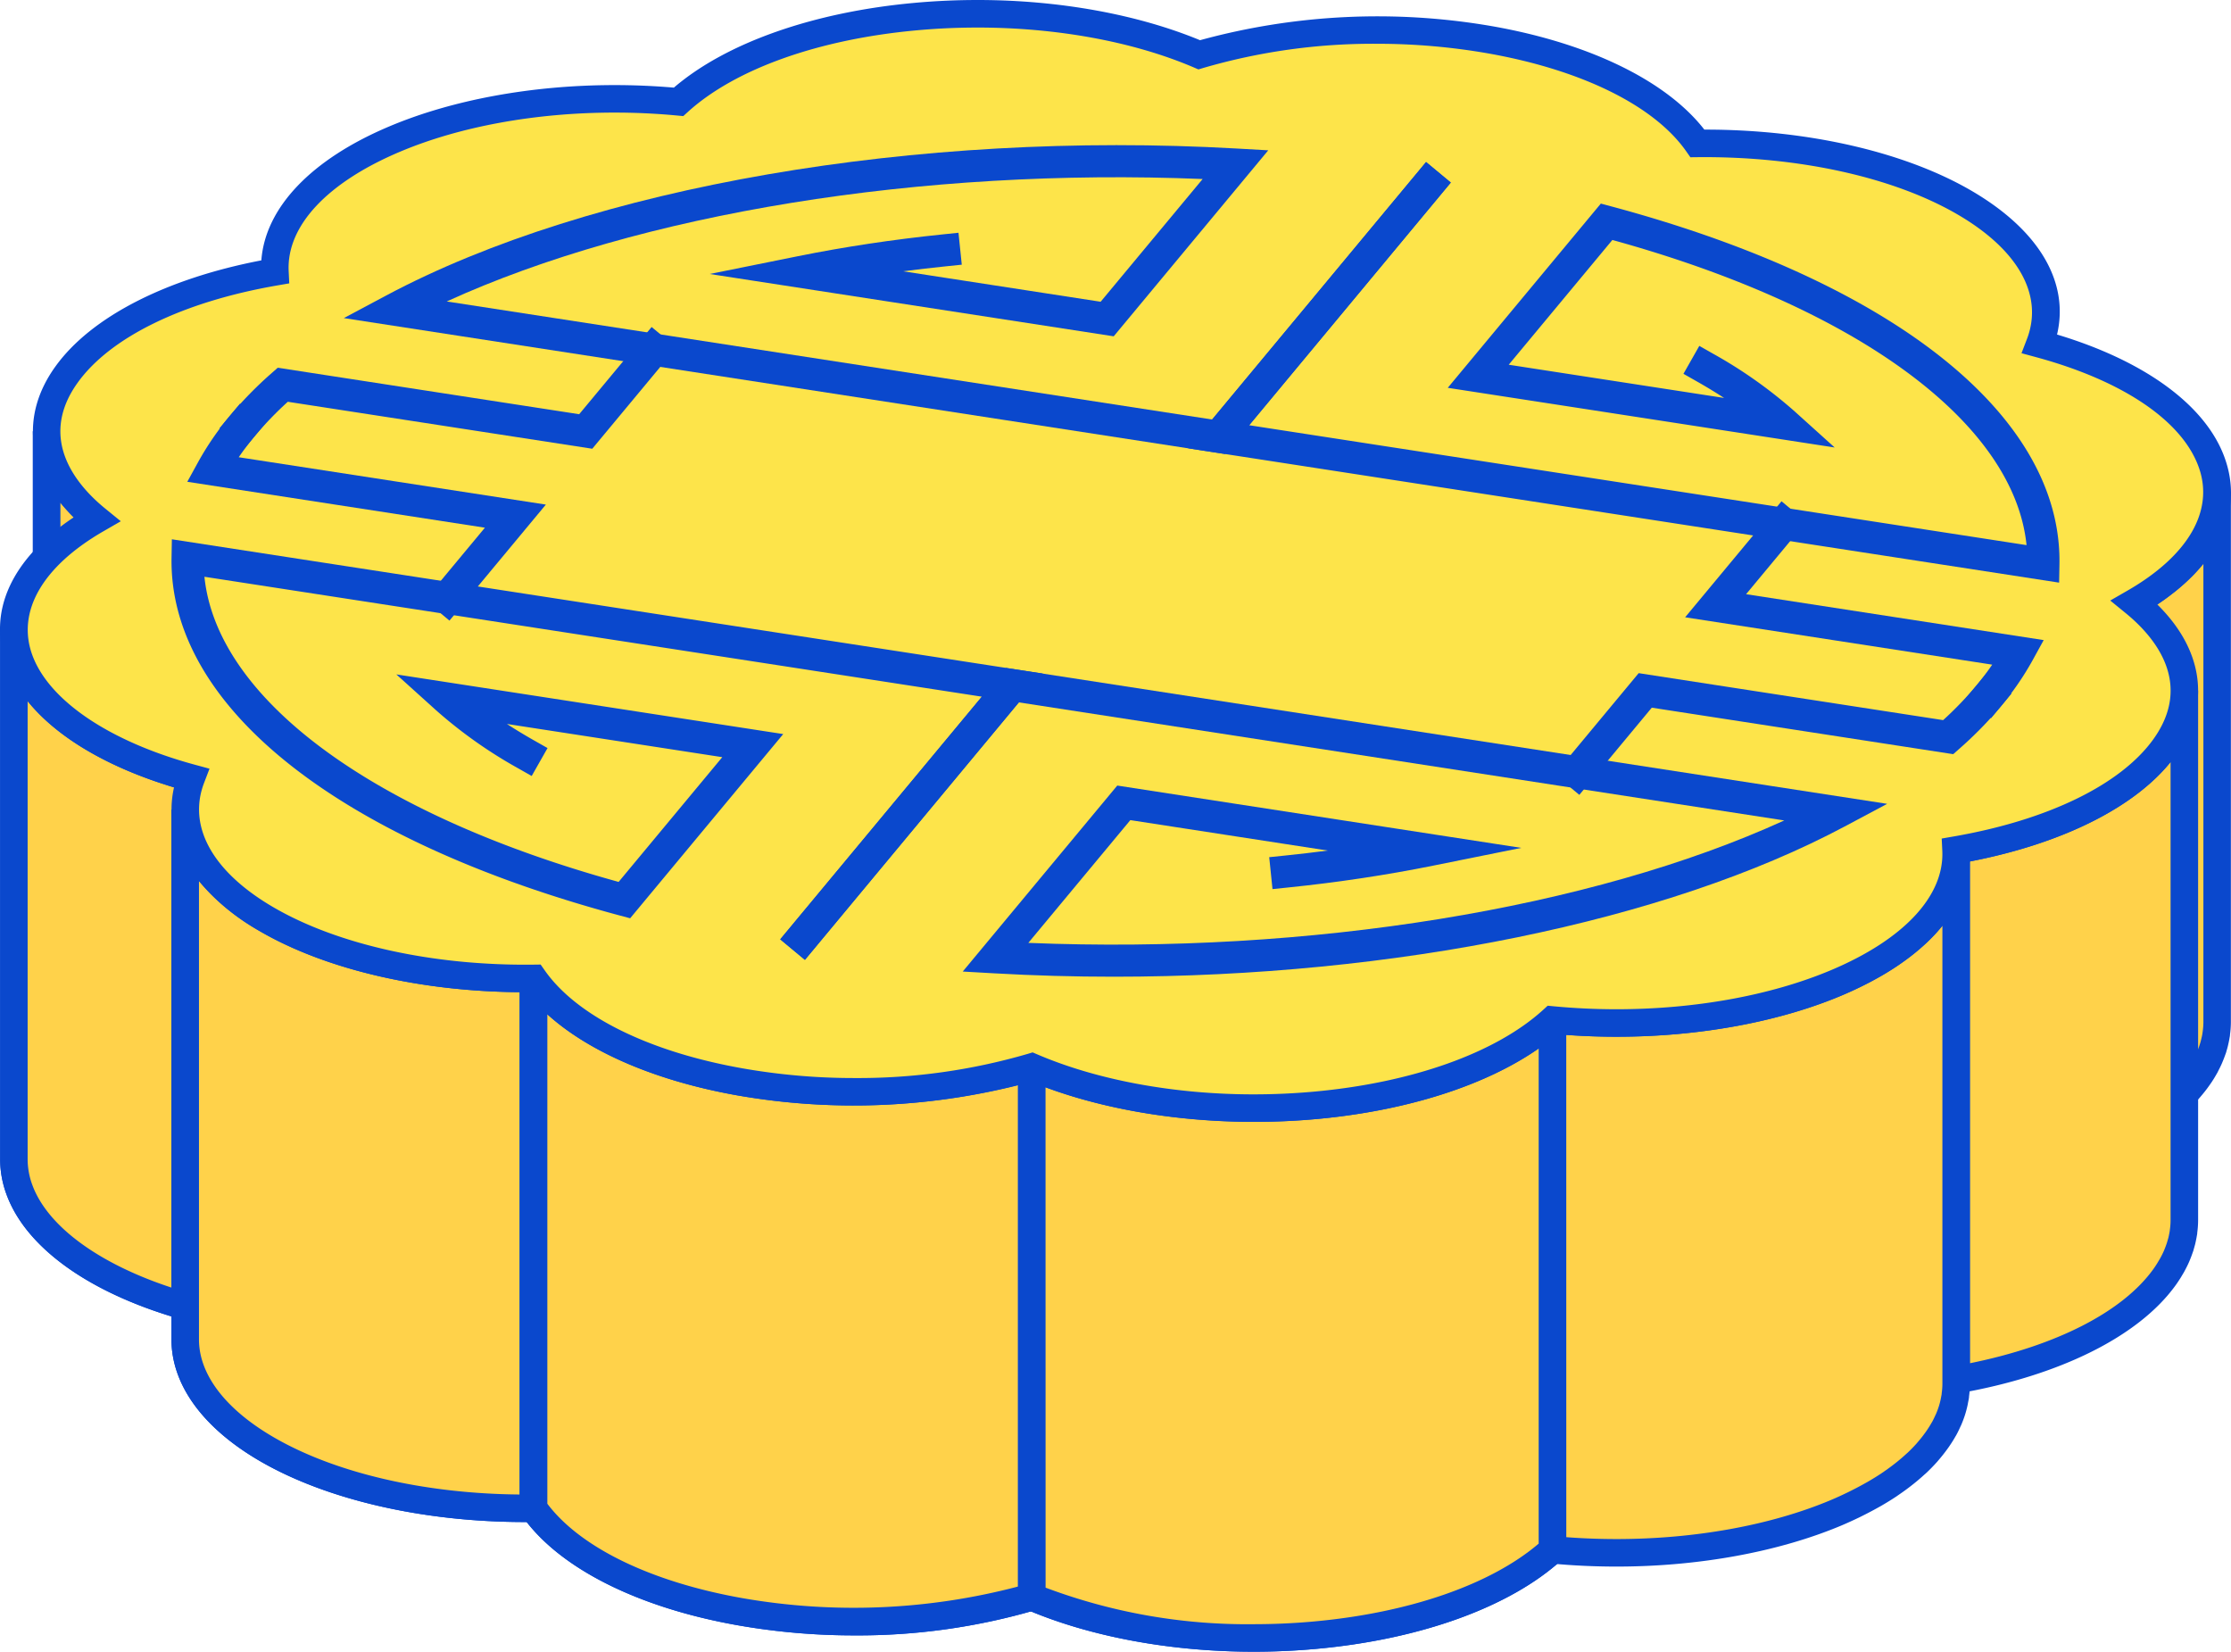
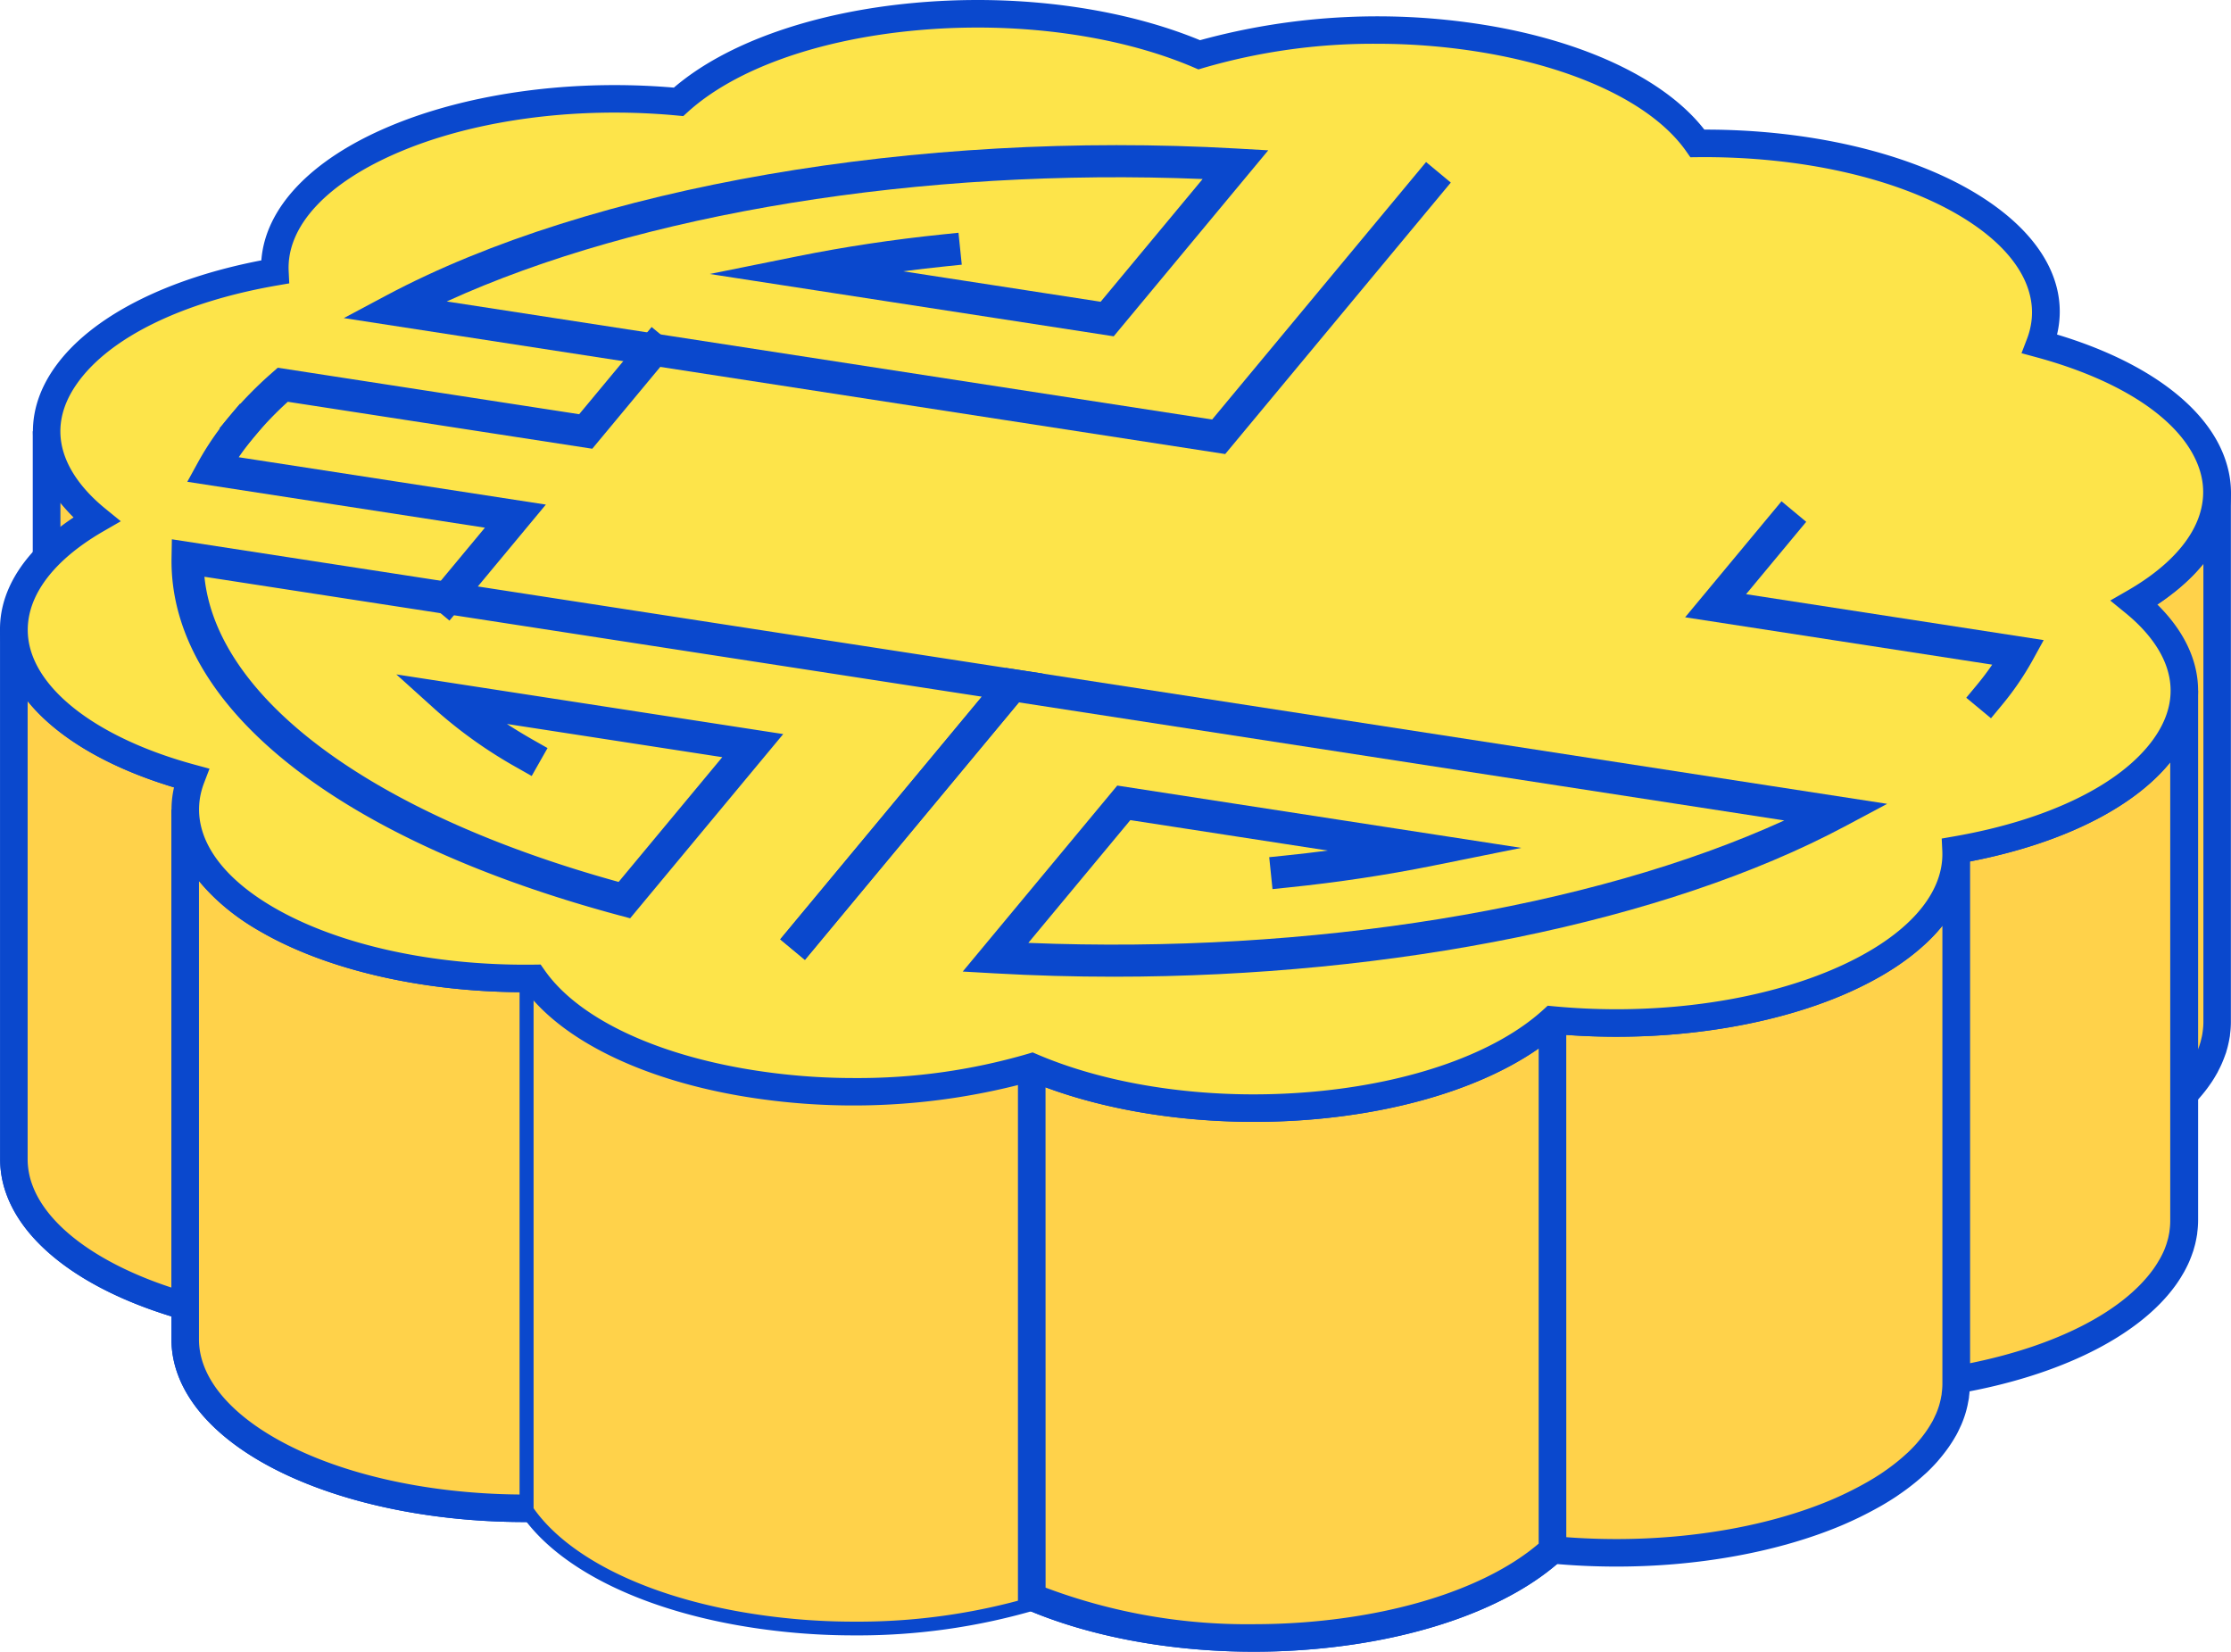
<svg xmlns="http://www.w3.org/2000/svg" viewBox="0 0 279.614 206.99" width="100%" style="vertical-align: middle; max-width: 100%; width: 100%;">
  <g>
    <g>
      <g style="isolation:isolate">
        <path d="M12.109,65.08v66.4c-4.041-3.29-6.262-7.1-6.262-11.029v-66.4c0,3.925,2.221,7.739,6.262,11.029" fill="rgb(255,210,74)">
      </path>
        <path d="M13.833,135.1l-2.813-2.291c-4.512-3.673-6.9-7.949-6.9-12.365v-66.4h3.45c0,3.344,1.945,6.694,5.626,9.691l.635.518ZM7.572,63v57.45a10.919,10.919,0,0,0,2.812,6.939v-61.5A22.761,22.761,0,0,1,7.572,63Z" fill="rgb(10,72,205)">
      </path>
      </g>
      <path d="M5.847,120.449v-66.4c0,3.925,2.221,7.739,6.262,11.029v66.4C8.068,128.188,5.847,124.374,5.847,120.449Z" fill="rgb(255,210,74)">
     </path>
      <path d="M13.833,135.1l-2.813-2.291c-4.512-3.673-6.9-7.949-6.9-12.365v-66.4h3.45c0,3.344,1.945,6.694,5.626,9.691l.635.518ZM7.572,63v57.45a10.919,10.919,0,0,0,2.812,6.939v-61.5A22.761,22.761,0,0,1,7.572,63Z" fill="rgb(10,72,205)">
     </path>
      <path d="M277.873,61.7a10.373,10.373,0,0,1-.1,1.331c-.016.13-.032.259-.054.388s-.051.287-.08.43c-.035.167-.073.333-.116.5-.036.143-.075.285-.117.427s-.091.287-.139.429c-.078.227-.164.454-.256.679-.051.124-.1.248-.155.371-.111.247-.233.492-.361.736-.05.095-.094.19-.146.284q-.289.522-.631,1.034c-.053.08-.114.16-.169.239-.183.264-.374.525-.577.783-.088.113-.18.225-.273.337-.19.232-.39.462-.6.689-.1.108-.193.215-.294.321q-.387.408-.808.807c-.055.052-.106.106-.162.158q-.51.472-1.068.931c-.105.086-.216.171-.323.257q-.416.333-.854.657c-.137.1-.277.2-.418.3-.291.207-.589.41-.895.612-.135.089-.268.179-.406.267-.442.283-.894.561-1.364.832v66.4c.47-.271.922-.55,1.364-.832.138-.089.271-.178.406-.268q.459-.3.895-.612c.141-.1.281-.2.418-.3q.44-.326.854-.657c.107-.086.218-.171.323-.257.371-.306.728-.616,1.067-.932.057-.052.109-.107.166-.161q.418-.4.805-.8c.1-.107.2-.214.294-.321.207-.228.407-.458.6-.689.093-.112.185-.224.273-.337.2-.259.394-.52.577-.783.055-.08.116-.159.169-.239.228-.341.438-.687.631-1.034.01-.019.024-.037.034-.056.041-.075.072-.153.112-.229.128-.243.25-.489.361-.735.055-.123.1-.248.155-.372.092-.225.178-.451.255-.678.024-.07.056-.139.079-.208s.039-.149.061-.222q.063-.213.117-.426c.043-.166.081-.332.116-.5.029-.143.057-.286.08-.43.013-.075.032-.149.042-.224.008-.054,0-.109.012-.163a10.4,10.4,0,0,0,.1-1.331Z" fill="rgb(255,210,74)">
     </path>
      <path d="M265.789,144.887V74.505l.865-.5c.447-.257.877-.522,1.3-.79l.381-.252c.292-.193.574-.384.847-.579l.4-.284q.409-.3.8-.617l.3-.242c.344-.282.676-.57.991-.863l.137-.136c.272-.256.519-.5.756-.752l.268-.294c.186-.2.368-.414.542-.625l.242-.3c.188-.24.359-.474.523-.71l.1-.135c.254-.377.44-.681.61-.989l.129-.252c.11-.21.217-.421.313-.636l.109-.262c.105-.257.179-.45.245-.645.038-.112.079-.236.116-.361s.072-.249.1-.369.066-.276.1-.421c.022-.108.045-.229.065-.351.016-.092.026-.18.038-.268a9.142,9.142,0,0,0,.089-1.173H279.6v66.4a11.984,11.984,0,0,1-.11,1.55,1.034,1.034,0,0,1-.016.192c-.01.072-.024.147-.04.223-.033.2-.065.365-.1.53-.042.2-.085.386-.132.575s-.09.34-.14.5c-.024.1-.045.172-.068.246s-.055.154-.084.228c-.094.271-.192.531-.3.789-.071.176-.12.293-.172.412-.129.288-.267.564-.411.84-.053.112-.087.183-.126.254l-.064.107c-.218.391-.44.754-.679,1.112l-.189.269q-.3.435-.637.863l-.3.37q-.312.377-.648.748l-.09.1c-.079.087-.158.175-.241.26-.266.283-.557.572-.859.858l-.19.183c-.351.329-.736.662-1.134.991l-.343.272c-.3.236-.6.47-.908.7-.146.108-.294.214-.444.321q-.456.323-.94.643l-.423.279c-.471.3-.945.591-1.439.877Zm3.449-68.4v62.26l.336-.242c.275-.2.54-.409.8-.616l.3-.237c.35-.287.68-.573.993-.866l.167-.161c.244-.232.492-.478.728-.727l.277-.3c.181-.2.364-.41.538-.622l.244-.3c.184-.234.355-.47.519-.705l.1-.136c.254-.377.44-.681.61-.988l.04-.069c.035-.077.064-.134.093-.191.106-.2.213-.416.31-.63l.106-.257c.106-.258.179-.45.245-.643l.117-.361c.04-.134.073-.254.1-.375s.066-.275.1-.419c.024-.112.046-.232.066-.353l.045-.323a8.782,8.782,0,0,0,.082-1.117V70.628c-.018.02-.034.042-.052.063-.269.329-.486.579-.711.826-.15.167-.236.26-.325.354-.276.291-.568.581-.873.869l-.171.167c-.365.339-.748.672-1.145,1l-.343.273c-.294.235-.6.466-.906.7-.148.11-.3.217-.446.323q-.458.325-.943.645l-.42.277C269.622,76.242,269.431,76.363,269.238,76.482Z" fill="rgb(10,72,205)">
     </path>
      <g style="isolation:isolate">
        <path d="M23.966,97.5v66.4c-10.9-2.958-19.13-8.252-21.53-14.8a10.992,10.992,0,0,1-.7-3.809v-66.4a10.983,10.983,0,0,0,.7,3.808c2.4,6.546,10.625,11.84,21.53,14.8" fill="rgb(255,210,74)">
      </path>
        <path d="M25.691,166.147l-2.176-.589C11.6,162.328,3.33,156.545.817,149.69a12.763,12.763,0,0,1-.8-4.4v-66.4H3.464A9.306,9.306,0,0,0,4.055,82.1c2.092,5.707,9.7,10.837,20.362,13.728l1.274.345ZM3.464,87.864v57.424a9.307,9.307,0,0,0,.591,3.214C6,153.812,12.729,158.624,22.242,161.6V98.8C13.712,96.3,7.175,92.463,3.464,87.864Z" fill="rgb(10,72,205)">
      </path>
      </g>
      <path d="M1.74,145.288v-66.4a10.983,10.983,0,0,0,.7,3.808c2.4,6.546,10.625,11.84,21.53,14.8v66.4c-10.9-2.958-19.13-8.252-21.53-14.8A10.992,10.992,0,0,1,1.74,145.288Z" fill="rgb(255,210,74)">
     </path>
      <path d="M25.691,166.147l-2.176-.589C11.6,162.328,3.33,156.545.817,149.69a12.763,12.763,0,0,1-.8-4.4v-66.4H3.464A9.306,9.306,0,0,0,4.055,82.1c2.092,5.707,9.7,10.837,20.362,13.728l1.274.345ZM3.464,87.864v57.424a9.307,9.307,0,0,0,.591,3.214C6,153.812,12.729,158.624,22.242,161.6V98.8C13.712,96.3,7.175,92.463,3.464,87.864Z" fill="rgb(10,72,205)">
     </path>
      <path d="M273.768,86.544a10.5,10.5,0,0,1-.1,1.344c-.013.1-.022.194-.037.292-.024.15-.055.3-.085.45s-.059.3-.1.445-.081.3-.124.452-.081.282-.128.423q-.149.45-.338.9c-.018.044-.032.088-.052.132-.148.342-.318.684-.5,1.025-.1.183-.206.365-.315.548-.055.091-.1.183-.162.274-.177.281-.364.562-.565.841-4.521,6.266-14.371,10.816-26.113,12.853v66.4c11.742-2.037,21.592-6.586,26.113-12.852.2-.28.388-.56.564-.841.058-.092.109-.185.164-.277.092-.154.188-.308.273-.462.015-.028.026-.056.041-.083.184-.342.354-.683.5-1.026.019-.043.032-.086.051-.13q.189-.45.338-.9c.013-.039.031-.077.043-.116.033-.1.055-.205.085-.307.043-.151.087-.3.124-.452s.066-.3.1-.445.061-.3.085-.45c.007-.048.02-.1.026-.144s0-.1.011-.149a10.5,10.5,0,0,0,.1-1.343Z" fill="rgb(255,210,74)">
     </path>
-       <path d="M243.431,174.969v-69.9l1.43-.248c11.793-2.045,20.908-6.477,25.01-12.162q.266-.37.5-.746l.142-.243c.1-.162.191-.321.278-.482.163-.3.312-.6.442-.9a1.237,1.237,0,0,1,.048-.125c.1-.244.2-.5.283-.756.04-.121.073-.237.106-.352.041-.141.078-.267.11-.394s.053-.245.078-.369.052-.257.071-.382l.032-.249a8.754,8.754,0,0,0,.081-1.121h3.45v66.4a12.2,12.2,0,0,1-.111,1.562.764.764,0,0,1-.012.164l-.036.2c-.023.148-.056.319-.09.489s-.071.345-.111.515-.093.35-.141.518-.075.282-.107.38l-.061.169c-.1.292-.225.634-.369.978l-.058.147c-.169.39-.36.778-.569,1.164l-.061.117c-.07.129-.163.282-.255.434l-.218.367c-.2.312-.4.622-.626.931-4.624,6.409-14.545,11.345-27.217,13.544Zm3.449-67.009v62.882c10.812-2.184,19.127-6.429,22.991-11.783.178-.248.344-.5.5-.75l.142-.242c.115-.189.184-.3.244-.412.2-.368.344-.664.473-.962l.044-.115c.106-.253.2-.51.288-.767l.108-.36c.043-.148.079-.269.11-.391s.051-.24.077-.367.053-.26.071-.381l.018-.1c0-.055.008-.108.015-.161a8.7,8.7,0,0,0,.08-1.112V95.5C267.379,101.269,258.333,105.751,246.88,107.96Z" fill="rgb(10,72,205)">
+       <path d="M243.431,174.969v-69.9l1.43-.248c11.793-2.045,20.908-6.477,25.01-12.162q.266-.37.5-.746l.142-.243c.1-.162.191-.321.278-.482.163-.3.312-.6.442-.9a1.237,1.237,0,0,1,.048-.125c.1-.244.2-.5.283-.756.04-.121.073-.237.106-.352.041-.141.078-.267.11-.394s.053-.245.078-.369.052-.257.071-.382l.032-.249a8.754,8.754,0,0,0,.081-1.121h3.45v66.4a12.2,12.2,0,0,1-.111,1.562.764.764,0,0,1-.012.164l-.036.2c-.023.148-.056.319-.09.489s-.071.345-.111.515-.093.35-.141.518-.075.282-.107.38l-.061.169c-.1.292-.225.634-.369.978l-.058.147c-.169.39-.36.778-.569,1.164l-.061.117c-.07.129-.163.282-.255.434l-.218.367c-.2.312-.4.622-.626.931-4.624,6.409-14.545,11.345-27.217,13.544Zm3.449-67.009v62.882c10.812-2.184,19.127-6.429,22.991-11.783.178-.248.344-.5.5-.75l.142-.242c.115-.189.184-.3.244-.412.2-.368.344-.664.473-.962c.106-.253.2-.51.288-.767l.108-.36c.043-.148.079-.269.11-.391s.051-.24.077-.367.053-.26.071-.381l.018-.1c0-.055.008-.108.015-.161a8.7,8.7,0,0,0,.08-1.112V95.5C267.379,101.269,258.333,105.751,246.88,107.96Z" fill="rgb(10,72,205)">
     </path>
      <g style="isolation:isolate">
        <path d="M66.871,122.611v66.4c-.358,0-.714.007-1.072.007-12.066,0-24.05-2.542-32.47-7.473-6.8-3.98-10.116-8.843-10.116-13.678v-66.4c0,4.835,3.319,9.7,10.116,13.679,8.42,4.93,20.4,7.472,32.47,7.472.358,0,.714,0,1.072-.007" fill="rgb(255,210,74)">
      </path>
        <path d="M65.8,190.74c-12.822,0-24.974-2.81-33.341-7.709-7.074-4.141-10.969-9.527-10.969-15.166v-66.4h3.449c0,4.364,3.289,8.692,9.263,12.189,8.079,4.731,20.062,7.385,32.647,7.23l1.748-.024V190.71l-1.7.023C66.529,190.738,66.165,190.74,65.8,190.74ZM24.938,110.418v57.447c0,4.364,3.289,8.693,9.263,12.19,7.713,4.517,18.962,7.141,30.946,7.234V124.34c-12.581-.094-24.465-2.891-32.689-7.706A27.328,27.328,0,0,1,24.938,110.418Z" fill="rgb(10,72,205)">
      </path>
      </g>
      <path d="M23.213,167.865v-66.4c0,4.835,3.319,9.7,10.116,13.679,8.42,4.93,20.4,7.472,32.47,7.472.358,0,.714,0,1.072-.007v66.4c-.358,0-.714.007-1.072.007-12.066,0-24.05-2.542-32.47-7.473C26.532,177.563,23.213,172.7,23.213,167.865Z" fill="rgb(255,210,74)">
     </path>
      <path d="M65.8,190.74c-12.822,0-24.974-2.81-33.341-7.709-7.074-4.141-10.969-9.527-10.969-15.166v-66.4h3.449c0,4.364,3.289,8.692,9.263,12.189,8.079,4.731,20.062,7.385,32.647,7.23l1.748-.024V190.71l-1.7.023C66.529,190.738,66.165,190.74,65.8,190.74ZM24.938,110.418v57.447c0,4.364,3.289,8.693,9.263,12.19,7.713,4.517,18.962,7.141,30.946,7.234V124.34c-12.581-.094-24.465-2.891-32.689-7.706A27.328,27.328,0,0,1,24.938,110.418Z" fill="rgb(10,72,205)">
     </path>
      <path d="M245.071,108.4q-.042.325-.1.65c-.02.106-.036.211-.059.316-.076.342-.165.683-.274,1.023q-.18.563-.421,1.12c-.025.059-.059.118-.085.177-.141.312-.289.623-.458.932-.016.03-.038.061-.055.091-.231.416-.494.828-.778,1.238-.088.127-.182.254-.275.381q-.372.507-.8,1c-.091.107-.176.214-.271.32q-.565.635-1.217,1.252c-.088.083-.185.163-.275.246q-.548.5-1.154.99c-.147.119-.3.238-.45.355q-.643.5-1.348.979c-.1.067-.191.137-.291.2-.57.38-1.172.75-1.8,1.113-.162.094-.334.186-.5.279q-.745.417-1.542.818c-.2.1-.4.2-.6.3-.707.342-1.432.677-2.2,1-8.008,3.37-17.787,5.02-27.522,5.02-2.692,0-5.381-.126-8.028-.377v66.4c2.647.251,5.336.377,8.028.377,9.735,0,19.514-1.65,27.522-5.019.763-.322,1.488-.657,2.2-1,.2-.1.4-.2.6-.3q.8-.4,1.542-.817c.166-.093.338-.185.5-.28.626-.362,1.228-.733,1.8-1.112.1-.068.194-.138.294-.206q.7-.482,1.346-.978c.153-.117.3-.235.45-.354q.606-.489,1.155-.991c.089-.082.186-.163.274-.245q.653-.618,1.217-1.253c.095-.1.18-.212.271-.319q.426-.5.8-1c.094-.127.187-.253.275-.381.284-.409.547-.822.778-1.238.014-.025.033-.049.047-.074l.008-.016c.172-.314.322-.631.465-.947.024-.055.055-.108.078-.162q.242-.558.421-1.12l0-.012c.108-.336.195-.673.27-1.012.023-.1.039-.21.059-.315.031-.166.069-.331.093-.5.007-.051,0-.1.011-.155a10.68,10.68,0,0,0,.1-1.359h0v-66.4A10.706,10.706,0,0,1,245.071,108.4Z" fill="rgb(255,210,74)">
     </path>
      <path d="M202.6,196.321c-2.75,0-5.506-.129-8.19-.383l-1.562-.149V125.927l1.888.178c2.59.247,5.236.371,7.864.371,9.83,0,19.367-1.735,26.853-4.885.736-.31,1.433-.633,2.113-.962l.575-.286c.508-.255,1-.517,1.476-.782l.474-.265c.632-.365,1.19-.711,1.707-1.057l.277-.193q.66-.453,1.266-.92c.14-.108.281-.22.42-.331.377-.3.735-.61,1.074-.922l.262-.233c.382-.362.758-.747,1.108-1.141l.246-.29c.257-.3.5-.6.72-.906.088-.119.171-.23.247-.341.278-.4.5-.76.69-1.095l.074-.126c.121-.223.25-.5.373-.768l.075-.157a9.764,9.764,0,0,0,.361-.958q.137-.429.231-.866l.048-.261c.038-.194.066-.375.09-.555h0a9.142,9.142,0,0,0,.083-1.139h3.449v66.4a12.33,12.33,0,0,1-.112,1.581.759.759,0,0,1-.012.163c-.025.172-.055.322-.086.473l-.024.122c-.029.166-.046.264-.068.361-.083.37-.177.74-.293,1.107l-.046.143c-.133.408-.287.813-.457,1.205l-.09.187c-.157.351-.328.71-.523,1.065l-.017.03h0l-.065.108c-.245.437-.52.871-.846,1.342-.1.141-.2.285-.309.429-.266.362-.56.73-.873,1.1l-.075.089c-.07.085-.141.17-.217.256-.424.474-.867.929-1.321,1.359l-.3.265c-.389.357-.8.71-1.236,1.06-.155.125-.314.25-.475.375-.457.353-.932.7-1.428,1.037l-.316.22c-.575.384-1.193.766-1.886,1.169-.124.071-.253.143-.383.214l-.145.081q-.772.43-1.6.848l-.622.311c-.737.355-1.488.7-2.278,1.036C222.892,194.491,212.881,196.321,202.6,196.321Zm-6.3-3.684c2.078.156,4.193.235,6.3.235,9.831,0,19.367-1.734,26.853-4.884.735-.309,1.433-.633,2.115-.962l.573-.286q.759-.382,1.476-.782l.474-.265c.632-.365,1.19-.711,1.707-1.056l.291-.2c.427-.292.849-.6,1.252-.911.141-.108.282-.219.42-.331q.564-.453,1.073-.92l.263-.235c.376-.355.753-.743,1.11-1.141l.239-.284c.261-.305.5-.6.723-.91.089-.119.17-.228.246-.339.28-.4.5-.761.693-1.1l.061-.1c.145-.265.271-.534.39-.8l.081-.165c.121-.28.235-.583.334-.887l.043-.131c.081-.263.147-.528.206-.792l.08-.421c.014-.069.028-.139.04-.209s.009-.126.017-.188a8.95,8.95,0,0,0,.083-1.133V116c-.12.149-.245.3-.372.447l-.085.1c-.067.081-.135.161-.206.242-.418.467-.862.923-1.321,1.358l-.3.266q-.588.535-1.236,1.06c-.154.125-.313.25-.475.375q-.685.529-1.431,1.039l-.313.217c-.575.384-1.193.767-1.886,1.169l-.522.291q-.781.437-1.61.855l-.117.058c-.168.085-.336.17-.509.252-.731.354-1.483.7-2.276,1.035-7.9,3.324-17.909,5.155-28.188,5.155-2.1,0-4.214-.077-6.3-.229Zm45.859-14.451-.005.008Zm.04-.067c-.006.008-.014.021-.023.035Z" fill="rgb(10,72,205)">
     </path>
      <g style="isolation:isolate">
        <path d="M129.32,133.716v66.4a77.758,77.758,0,0,1-22.2,3.106,82.463,82.463,0,0,1-14.37-1.245c-12.612-2.234-21.779-7.134-25.876-12.966v-66.4c4.1,5.832,13.264,10.733,25.876,12.967a82.462,82.462,0,0,0,14.37,1.244,77.723,77.723,0,0,0,22.2-3.106" fill="rgb(255,210,74)">
      </path>
        <path d="M107.117,204.944a84.146,84.146,0,0,1-14.672-1.27C79.83,201.438,70,196.454,65.46,190l-.313-.446v-72.4l3.136,4.464c4.013,5.714,13.04,10.183,24.764,12.26a80.683,80.683,0,0,0,14.07,1.218,75.954,75.954,0,0,0,21.7-3.032l2.224-.673v70l-1.224.371A79.475,79.475,0,0,1,107.117,204.944ZM68.6,188.447c4.157,5.509,13.023,9.806,24.451,11.83A80.99,80.99,0,0,0,127.6,198.82V136a84.833,84.833,0,0,1-35.151,1.279c-10.222-1.811-18.618-5.427-23.849-10.168Z" fill="rgb(10,72,205)">
      </path>
      </g>
      <path d="M129.32,133.716v66.4a77.758,77.758,0,0,1-22.2,3.106,82.463,82.463,0,0,1-14.37-1.245c-12.612-2.234-21.779-7.134-25.876-12.966v-66.4c4.1,5.832,13.264,10.733,25.876,12.967a82.462,82.462,0,0,0,14.37,1.244A77.723,77.723,0,0,0,129.32,133.716Z" fill="rgb(255,210,74)">
     </path>
-       <path d="M107.117,204.944a84.146,84.146,0,0,1-14.672-1.27C79.83,201.438,70,196.454,65.46,190l-.313-.446v-72.4l3.136,4.464c4.013,5.714,13.04,10.183,24.764,12.26a80.683,80.683,0,0,0,14.07,1.218,75.954,75.954,0,0,0,21.7-3.032l2.224-.673v70l-1.224.371A79.475,79.475,0,0,1,107.117,204.944ZM68.6,188.447c4.157,5.509,13.023,9.806,24.451,11.83A80.99,80.99,0,0,0,127.6,198.82V136a84.833,84.833,0,0,1-35.151,1.279c-10.222-1.811-18.618-5.427-23.849-10.168Z" fill="rgb(10,72,205)">
-      </path>
      <g style="isolation:isolate">
        <path d="M194.573,127.823v66.4c-5.959,5.429-16.605,9.513-29.786,10.7-2.574.232-5.133.344-7.659.344-10.418,0-20.23-1.906-27.808-5.152v-66.4c7.578,3.246,17.39,5.152,27.808,5.152,2.526,0,5.085-.112,7.659-.344,13.181-1.189,23.827-5.273,29.786-10.7" fill="rgb(255,210,74)">
      </path>
        <path d="M157.128,206.99c-10.4,0-20.52-1.879-28.486-5.291l-1.046-.447V131.1l2.4,1.029c7.547,3.232,17.182,5.012,27.129,5.012,2.494,0,5.019-.114,7.5-.337,12.356-1.115,22.846-4.854,28.781-10.258l2.885-2.628v71.061l-.563.513c-6.48,5.9-17.7,9.963-30.793,11.145C162.354,206.872,159.725,206.99,157.128,206.99Zm-26.083-8.028a71.772,71.772,0,0,0,26.083,4.579c2.494,0,5.019-.113,7.5-.337,11.974-1.08,22.2-4.625,28.217-9.762V131.391c-6.667,4.655-16.59,7.83-27.907,8.851-11.941,1.072-24.259-.4-33.9-3.981Z" fill="rgb(10,72,205)">
      </path>
      </g>
      <path d="M194.573,127.823v66.4c-5.959,5.429-16.605,9.513-29.786,10.7-2.574.232-5.133.344-7.659.344-10.418,0-20.23-1.906-27.808-5.152v-66.4c7.578,3.246,17.39,5.152,27.808,5.152,2.526,0,5.085-.112,7.659-.344C177.968,137.335,188.614,133.251,194.573,127.823Z" fill="rgb(255,210,74)">
     </path>
      <path d="M157.128,206.99c-10.4,0-20.52-1.879-28.486-5.291l-1.046-.447V131.1l2.4,1.029c7.547,3.232,17.182,5.012,27.129,5.012,2.494,0,5.019-.114,7.5-.337,12.356-1.115,22.846-4.854,28.781-10.258l2.885-2.628v71.061l-.563.513c-6.48,5.9-17.7,9.963-30.793,11.145C162.354,206.872,159.725,206.99,157.128,206.99Zm-26.083-8.028a71.772,71.772,0,0,0,26.083,4.579c2.494,0,5.019-.113,7.5-.337,11.974-1.08,22.2-4.625,28.217-9.762V131.391c-6.667,4.655-16.59,7.83-27.907,8.851-11.941,1.072-24.259-.4-33.9-3.981Z" fill="rgb(10,72,205)">
     </path>
      <path d="M122.512,1.725c10.407,0,20.218,1.9,27.79,5.142a77.76,77.76,0,0,1,22.2-3.106,82.356,82.356,0,0,1,14.362,1.245c12.612,2.244,21.79,7.135,25.876,12.966.337,0,.672-.005,1.009-.005,12.1,0,24.108,2.531,32.544,7.471,8.659,5.077,11.68,11.591,9.352,17.66,10.915,2.957,19.141,8.241,21.531,14.8S275.625,70.83,267.513,75.5c6.467,5.273,8.267,11.9,3.756,18.167s-14.371,10.816-26.113,12.853c.3,6.173-4.811,12.356-15.034,16.657-8.007,3.37-17.786,5.02-27.521,5.02-2.692,0-5.381-.126-8.028-.377-5.959,5.428-16.605,9.512-29.786,10.7-2.574.232-5.133.344-7.659.344-10.418,0-20.23-1.906-27.808-5.152a77.723,77.723,0,0,1-22.2,3.106,82.462,82.462,0,0,1-14.37-1.244c-12.612-2.234-21.779-7.135-25.876-12.967-.358,0-.714.007-1.072.007-12.066,0-24.05-2.542-32.47-7.472-8.67-5.077-11.68-11.591-9.363-17.65-10.9-2.957-19.13-8.251-21.53-14.8S3.988,69.765,12.109,65.08C5.633,59.807,3.832,53.19,8.354,46.924S22.725,36.1,34.457,34.072c-.3-6.173,4.821-12.356,15.033-16.658,8.009-3.378,17.795-5.03,27.529-5.029,2.69,0,5.377.126,8.02.376,5.959-5.418,16.616-9.5,29.8-10.691C117.415,1.837,119.981,1.725,122.512,1.725Z" fill="rgb(253,228,74)">
     </path>
      <path d="M157.128,140.593c-10.153,0-20.033-1.79-27.907-5.047a84.288,84.288,0,0,1-36.776,1.73c-12.128-2.149-21.688-6.838-26.437-12.933H65.8c-12.822,0-24.974-2.811-33.341-7.709-8.273-4.844-12.137-11.446-10.649-17.961C10.815,95.367,3.208,89.814.817,83.293c-2.435-6.638.631-13.278,8.424-18.464-5.872-5.772-6.76-12.712-2.286-18.914,4.448-6.178,13.8-10.983,25.8-13.286.49-6.608,6.246-12.667,16.068-16.8,7.9-3.33,17.907-5.165,28.19-5.165h.008c2.485,0,4.983.107,7.436.317C91.015,5.357,101.968,1.5,114.681.353,117.267.119,119.9,0,122.512,0c10.155,0,20.028,1.787,27.89,5.038a84.2,84.2,0,0,1,36.765-1.729c12.147,2.161,21.706,6.85,26.44,12.933h.143c12.872,0,25.051,2.81,33.414,7.707,8.407,4.929,12.2,11.4,10.648,17.975,11,3.305,18.606,8.858,20.985,15.38,2.434,6.638-.628,13.274-8.417,18.452,5.867,5.775,6.754,12.718,2.288,18.922-4.452,6.171-13.811,10.975-25.809,13.286-.487,6.612-6.245,12.673-16.068,16.806-7.9,3.324-17.912,5.155-28.19,5.155-2.481,0-4.981-.107-7.442-.318-6.557,5.625-17.507,9.488-30.217,10.635C162.354,140.475,159.725,140.593,157.128,140.593Zm-27.706-8.708.577.247c7.547,3.232,17.182,5.012,27.129,5.012,2.494,0,5.019-.114,7.5-.337,12.356-1.115,22.846-4.854,28.781-10.258l.564-.514.759.071c2.594.246,5.24.37,7.865.37,9.83,0,19.366-1.735,26.853-4.885,9.16-3.855,14.254-9.317,13.979-14.985l-.073-1.522,1.5-.261c11.793-2.045,20.908-6.477,25.01-12.162,5.134-7.133.043-12.974-3.448-15.822l-1.939-1.581,2.169-1.249c7.658-4.412,10.9-10.07,8.9-15.521C273.447,52.7,266.025,47.7,255.2,44.763l-1.843-.5.684-1.783c2.089-5.451-1.05-11.121-8.616-15.556-8.06-4.72-20-7.351-32.66-7.228l-.909.01-.522-.745c-4-5.7-13.023-10.169-24.766-12.259A80.643,80.643,0,0,0,172.5,5.486a75.943,75.943,0,0,0-21.7,3.032l-.6.181-.578-.247c-7.533-3.226-17.162-5-27.111-5-2.507,0-5.037.113-7.52.339C102.631,4.9,92.137,8.638,86.2,14.036l-.564.513-.759-.071c-2.585-.245-5.228-.369-7.858-.369H77.01c-9.833,0-19.368,1.738-26.85,4.894C41,22.861,35.9,28.323,36.179,33.987l.073,1.524-1.5.26c-11.788,2.036-20.9,6.468-25,12.161C4.609,55.062,9.7,60.9,13.2,63.743l1.94,1.58L12.97,66.574C5.306,71,2.056,76.656,4.055,82.105c2.092,5.706,9.7,10.836,20.362,13.727l1.841.5-.681,1.781c-2.084,5.45,1.058,11.117,8.624,15.545,8.079,4.731,20.062,7.385,32.647,7.23l.911-.012.524.745c4.013,5.714,13.04,10.183,24.764,12.26a80.683,80.683,0,0,0,14.07,1.218,75.954,75.954,0,0,0,21.7-3.032Z" fill="rgb(10,72,205)">
     </path>
      <path d="M30.6,56.249l-3.095-2.573,1.287-1.548a48.972,48.972,0,0,1,5.314-5.423l.706-.622,37.777,5.826,9.08-10.928,3.1,2.573L74.23,56.235,36.071,50.35A44.386,44.386,0,0,0,31.888,54.7Z" fill="rgb(10,72,205)">
     </path>
      <path d="M153.557,56.9,43.091,39.862l5.337-2.843c25.578-13.628,66.4-20.684,106.539-18.408l3.985.226L139.583,42.146l-50.632-7.81,11.09-2.237c5.792-1.168,11.878-2.084,18.087-2.723l2-.206.412,4-2,.206q-2.69.276-5.342.623l24.747,3.816L150.73,22.434c-35.258-1.451-70.557,4.3-94.743,15.344l95.931,14.794,26.813-32.266,3.1,2.572Z" fill="rgb(10,72,205)">
     </path>
      <path d="M249.533,90.012l-3.1-2.573,1.286-1.547q1.068-1.285,1.967-2.6L211.2,77.357,223.28,62.82l3.095,2.573-7.537,9.07,37.3,5.753-1.385,2.519a36.462,36.462,0,0,1-3.938,5.729Z" fill="rgb(10,72,205)">
     </path>
-       <path d="M258.072,73.015,148.918,56.183l29.813-35.877,3.1,2.572-25.27,30.41L253.99,68.313c-1.563-15.29-21.071-29.729-51.91-38.24L189.089,45.707l26.991,4.162q-1.595-1.037-3.341-2.029l-1.75-.994,1.988-3.5,1.75.994a58.076,58.076,0,0,1,10.216,7.23l5,4.509L181.451,48.6l19.184-23.087,1.245.334c35.537,9.529,56.559,26.3,56.232,44.861Z" fill="rgb(10,72,205)">
-      </path>
      <path d="M56.332,77.773,53.237,75.2l7.537-9.07-37.3-5.753,1.385-2.52a36.572,36.572,0,0,1,3.938-5.729l1.287-1.548,3.095,2.572L31.889,54.7q-1.068,1.285-1.967,2.6l38.491,5.935Z" fill="rgb(10,72,205)">
     </path>
      <path d="M100.882,120.288l-3.095-2.572,25.268-30.41L25.622,72.279c1.563,15.29,21.071,29.73,51.911,38.241L90.524,94.887,63.533,90.725q1.594,1.037,3.34,2.028l1.75.993-1.986,3.5-1.75-.993a58.021,58.021,0,0,1-10.218-7.23l-4.995-4.508,48.489,7.477L78.977,115.078l-1.245-.334C42.2,105.215,21.173,88.443,21.5,69.883l.04-2.3L130.694,84.411Z" fill="rgb(10,72,205)">
-      </path>
-       <path d="M197.941,99.611l-3.1-2.572,10.537-12.681,38.159,5.886a44.111,44.111,0,0,0,4.182-4.352l1.286-1.548,3.1,2.572-1.286,1.548a48.8,48.8,0,0,1-5.315,5.425l-.706.622-37.777-5.826Z" fill="rgb(10,72,205)">
     </path>
      <path d="M139.6,122.4c-4.976,0-9.97-.138-14.955-.422l-3.984-.225,19.368-23.308,50.634,7.809-11.092,2.237c-5.792,1.168-11.878,2.084-18.087,2.723l-2,.206-.412-4,2-.206q2.69-.277,5.342-.623l-24.747-3.816-12.785,15.385c35.264,1.444,70.559-4.305,94.743-15.344L127.694,88.021l-26.812,32.267-3.095-2.572L126.055,83.7l110.466,17.036-5.337,2.844C208.782,115.511,174.686,122.4,139.6,122.4Z" fill="rgb(10,72,205)">
     </path>
    </g>
  </g>
</svg>